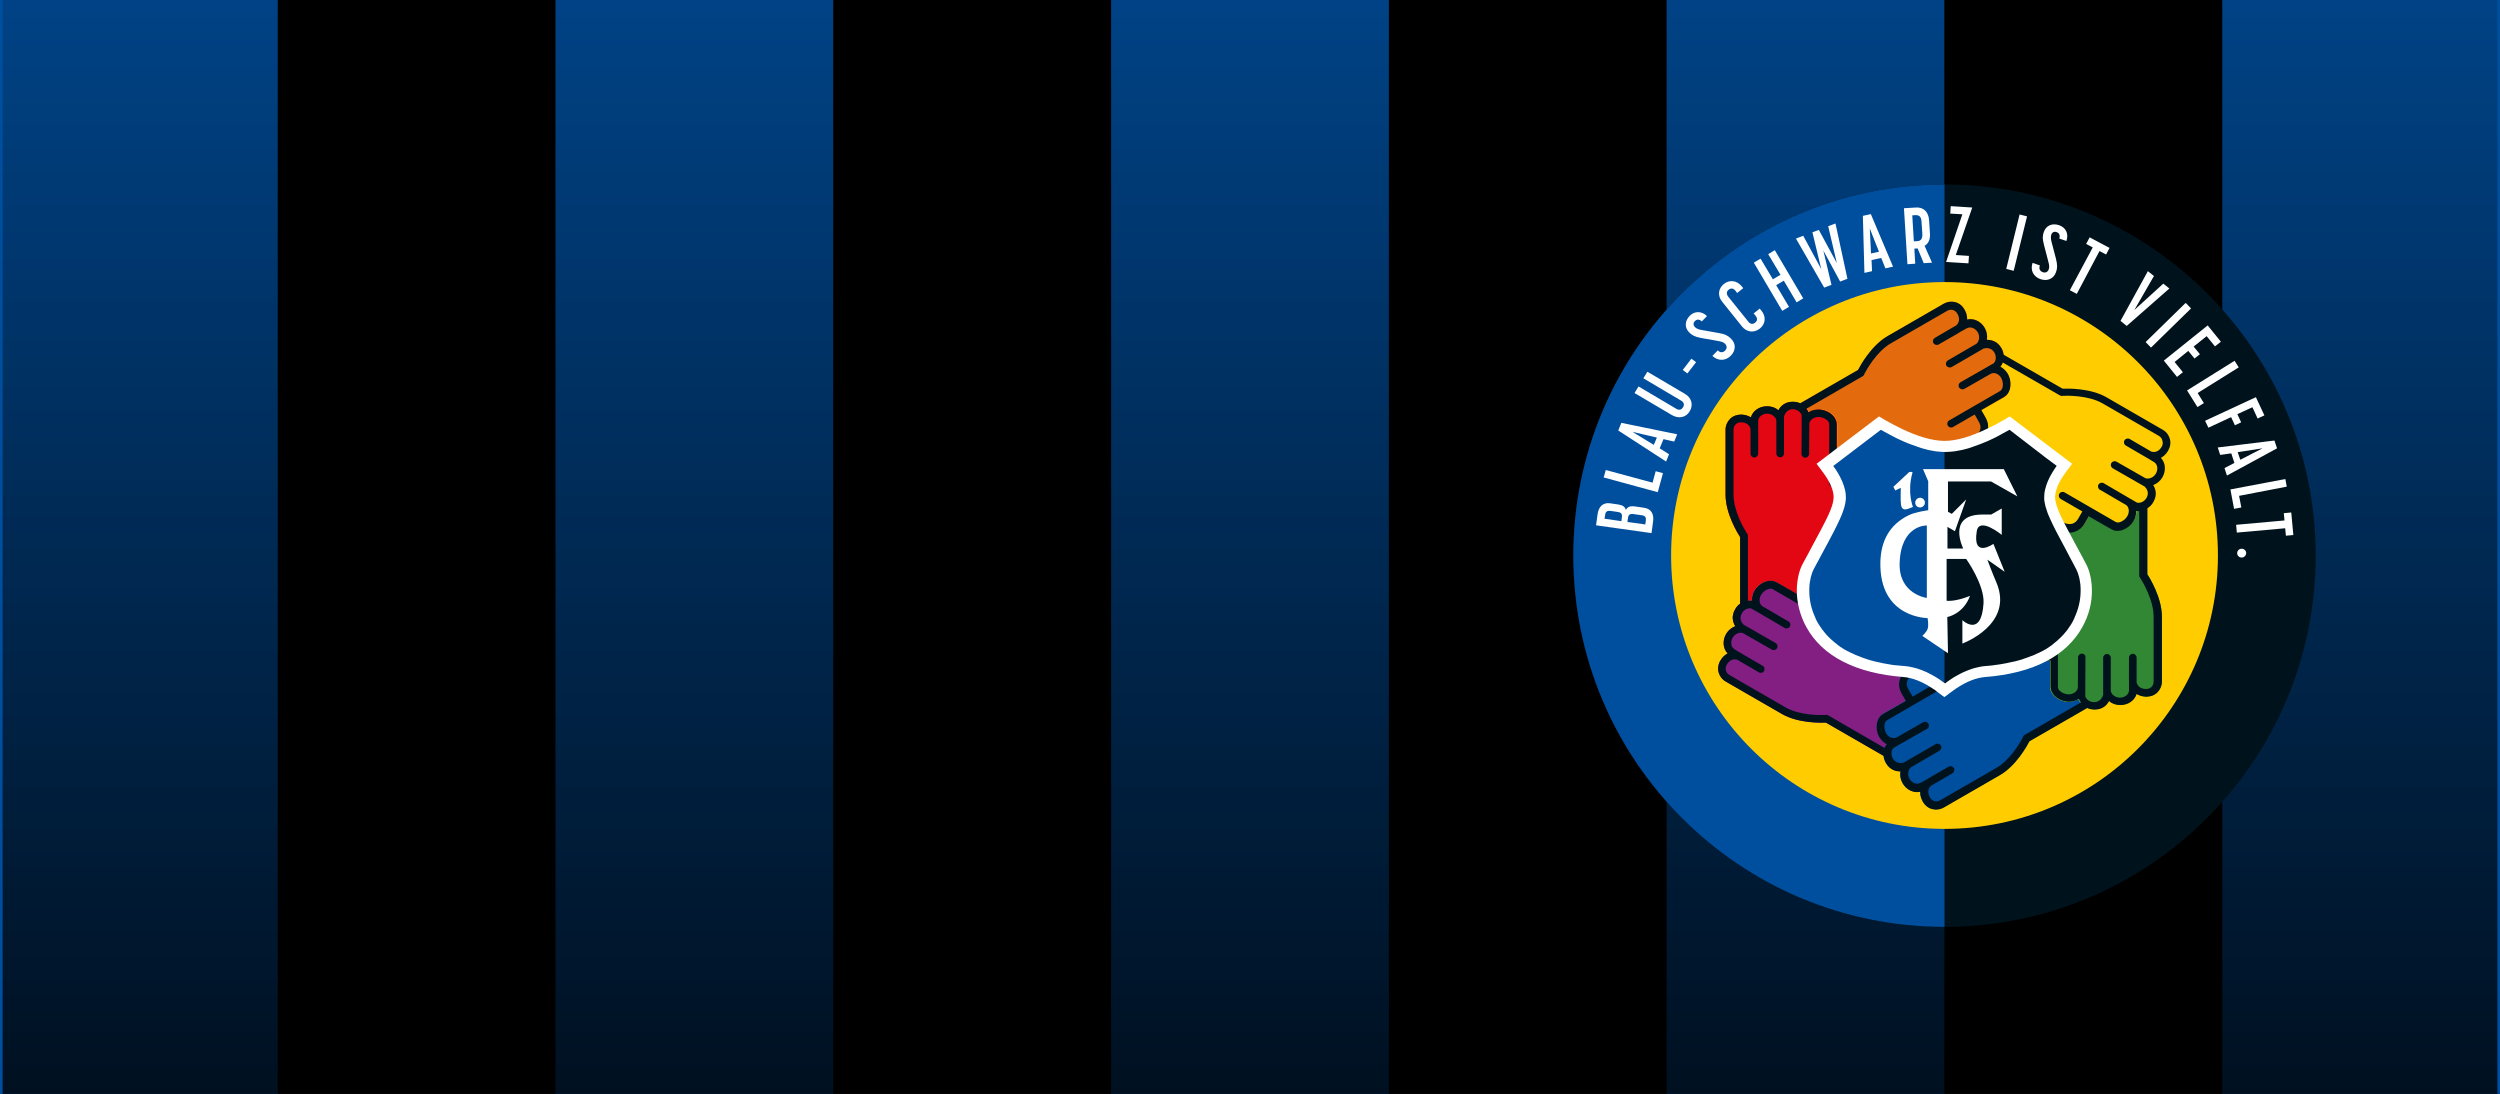
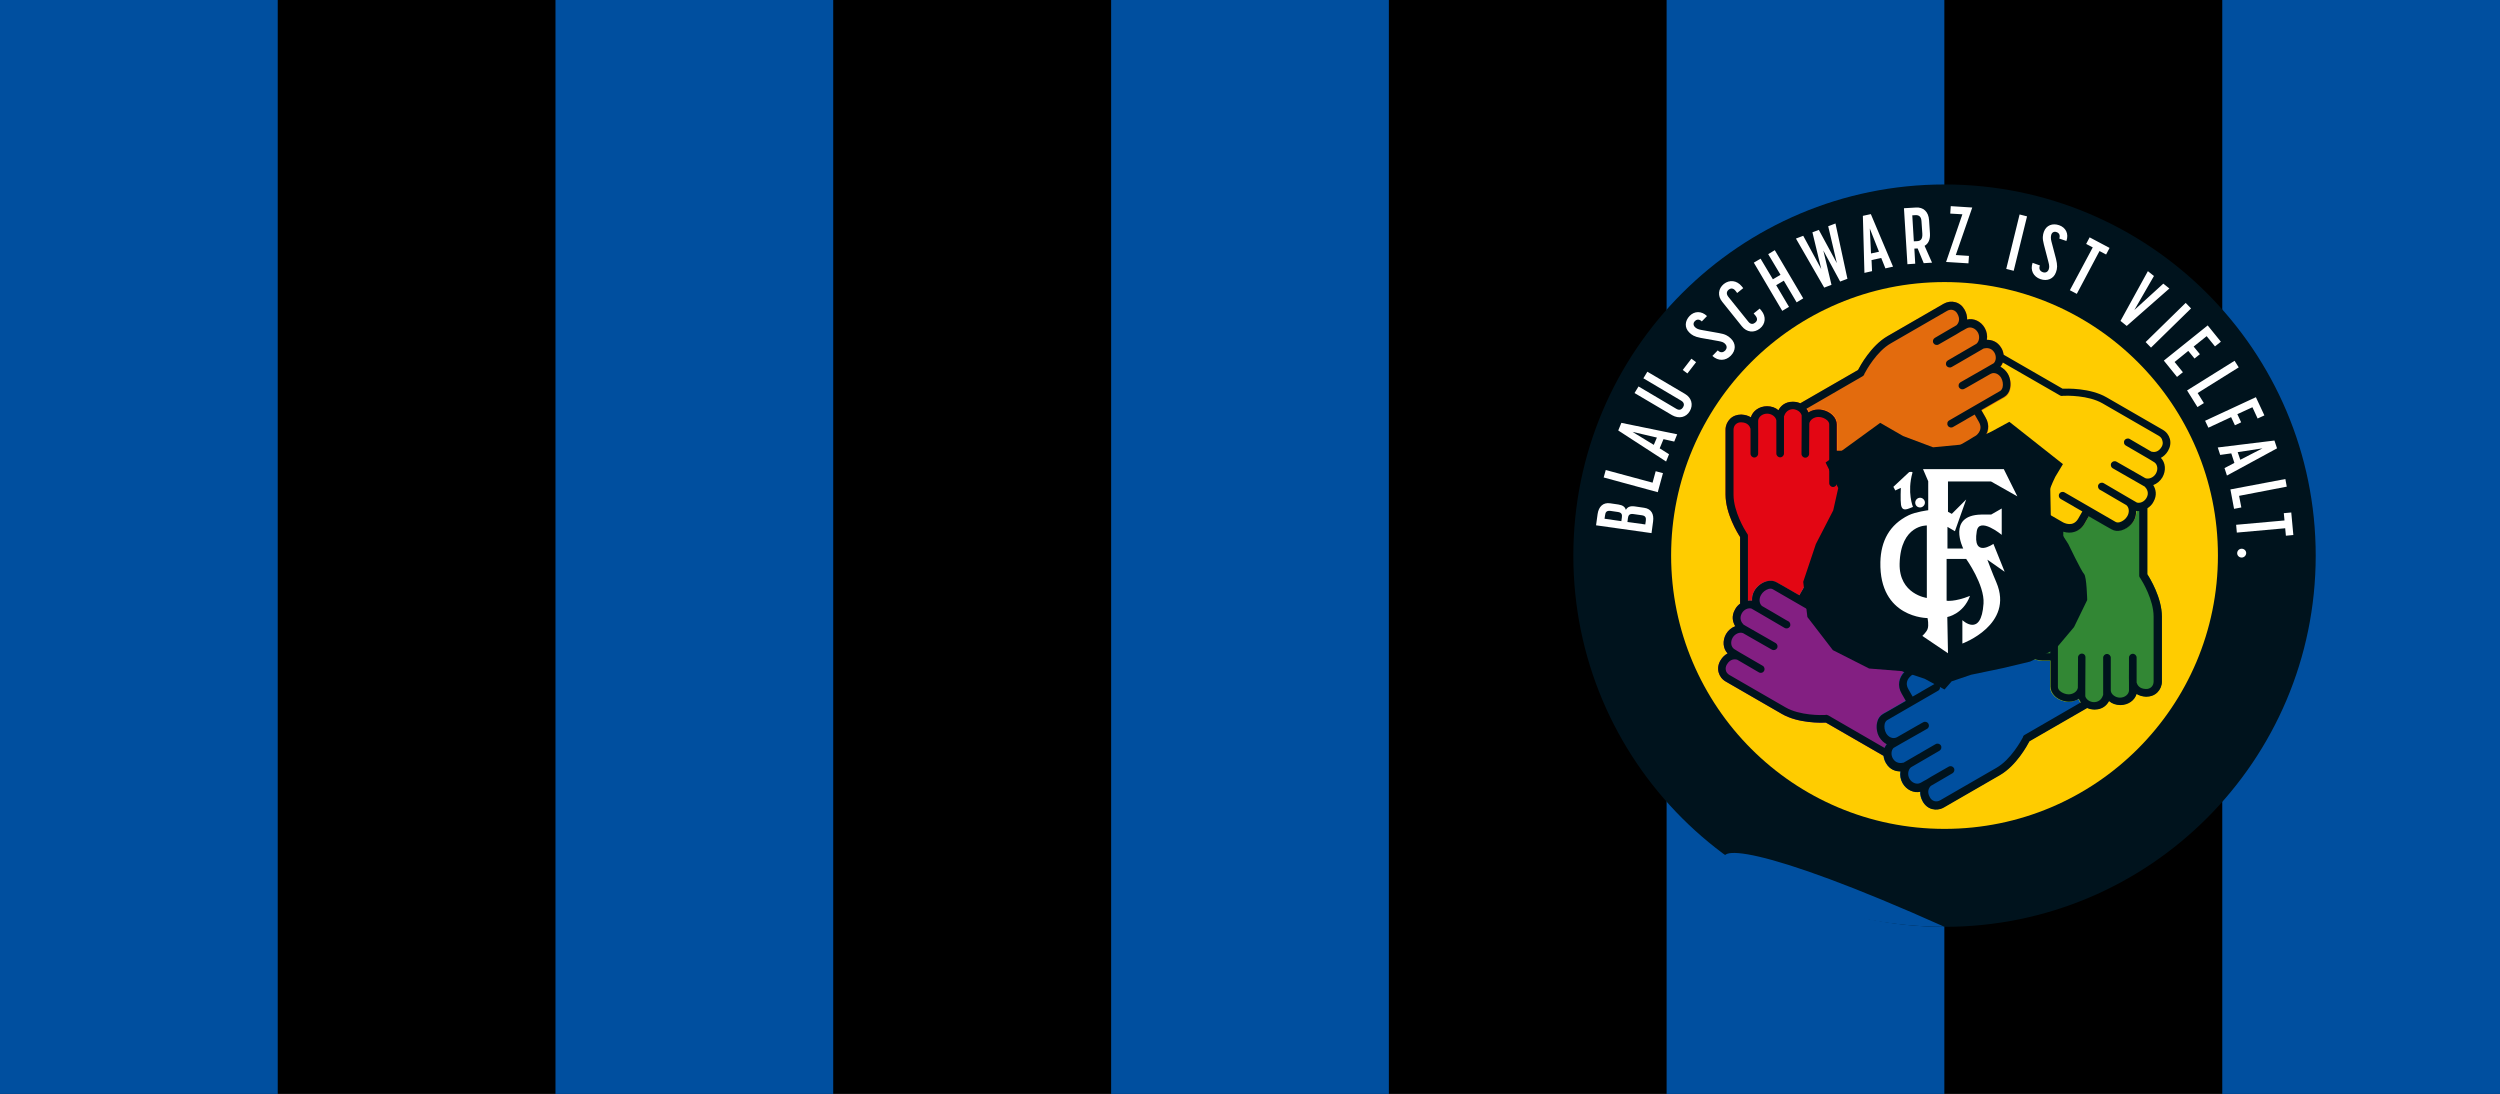
<svg xmlns="http://www.w3.org/2000/svg" xmlns:xlink="http://www.w3.org/1999/xlink" version="1.1" id="Ebene_1" x="0px" y="0px" width="1442px" height="631px" viewBox="0 0 1442 631" style="enable-background:new 0 0 1442 631;" xml:space="preserve">
  <style type="text/css">
	.st0{fill-rule:evenodd;clip-rule:evenodd;}
	.st1{fill-rule:evenodd;clip-rule:evenodd;fill:#004F9F;}
	.st2{opacity:0.794;}
	.st3{fill-rule:evenodd;clip-rule:evenodd;fill:url(#Fill-2719_00000156563794147342073090000008048674253860864684_);}
	.st4{fill:#00131D;}
	.st5{clip-path:url(#SVGID_00000138536972424340992110000000526531863930424483_);fill:#004F9F;}
	.st6{fill:#FFCC00;}
	.st7{fill:#E36B0D;}
	.st8{fill:#E30613;}
	.st9{fill:#831F82;}
	.st10{fill:#004F9F;}
	.st11{fill:#328734;}
	.st12{clip-path:url(#SVGID_00000140735607138838799570000005333166235278492077_);fill:#004F9F;}
	.st13{fill:#FFFFFF;}
</style>
  <g id="Page-1">
    <g id="_x30_7_x5F_Spieler_x5F_Detail" transform="translate(1, -119)">
      <g id="Group-4" transform="translate(-1, 119)">
        <polygon id="Fill-1" class="st0" points="0,631 1442,631 1442,0 0,0    " />
        <path id="Fill-2" class="st1" d="M0,0v164.3V631h145.2v-0.1c0,0,0.1,0.1,0.1,0.1h14.9V0H0z M320.4,631h160.2V0H320.4V631z      M640.9,631h160.2V0H640.9V631z M961.3,631h160.2V0H961.3V631z M1281.8,0v631h14.9c0,0,0.1-0.1,0.1-0.1v0.1H1442V164.3V0H1281.8z     " />
      </g>
    </g>
  </g>
  <g id="Page-1_00000084527617846736549290000007263337197513666994_" class="st2">
    <g id="_x30_7_x5F_Spieler_x5F_Detail_00000106846627684854794670000003418022508498205105_" transform="translate(0, -119)">
      <linearGradient id="Fill-2719_00000163038396478954058050000004015740434826539176_" gradientUnits="userSpaceOnUse" x1="667.038" y1="462.554" x2="667.038" y2="461.458" gradientTransform="matrix(1439 0 0 -632 -959146 292392)">
        <stop offset="0" style="stop-color:#000000;stop-opacity:0" />
        <stop offset="0" style="stop-color:#000000;stop-opacity:0.126" />
        <stop offset="1" style="stop-color:#000000" />
      </linearGradient>
-       <polygon id="Fill-2719" style="fill-rule:evenodd;clip-rule:evenodd;fill:url(#Fill-2719_00000163038396478954058050000004015740434826539176_);" points="    1.5,750.5 1440.5,750.5 1440.5,118.5 1.5,118.5   " />
    </g>
  </g>
  <g>
    <path class="st4" d="M1121.6,534.6c118.2,0,214.1-95.9,214.1-214.1c0-118.2-95.9-214.1-214.1-214.1   c-118.2,0-214.1,95.9-214.1,214.1C907.5,438.7,1003.3,534.6,1121.6,534.6L1121.6,534.6z" />
    <g>
      <defs>
-         <path id="SVGID_1_" d="M1121.6,534.6c118.2,0,214.1-95.9,214.1-214.1c0-118.2-95.9-214.1-214.1-214.1     c-118.2,0-214.1,95.9-214.1,214.1C907.5,438.7,1003.3,534.6,1121.6,534.6L1121.6,534.6z" />
+         <path id="SVGID_1_" d="M1121.6,534.6c118.2,0,214.1-95.9,214.1-214.1c-118.2,0-214.1,95.9-214.1,214.1C907.5,438.7,1003.3,534.6,1121.6,534.6L1121.6,534.6z" />
      </defs>
      <clipPath id="SVGID_00000019668480939854534600000005384284668333075342_">
        <use xlink:href="#SVGID_1_" style="overflow:visible;" />
      </clipPath>
      <polygon style="clip-path:url(#SVGID_00000019668480939854534600000005384284668333075342_);fill:#004F9F;" points="850.9,51.1     850.9,599.2 1121.6,599.2 1121.6,51.1 850.9,51.1   " />
    </g>
    <path class="st6" d="M1121.6,478.1c87.1,0,157.7-70.6,157.7-157.7c0-87.1-70.6-157.7-157.7-157.7c-87.1,0-157.7,70.6-157.7,157.7   C963.9,407.5,1034.5,478.1,1121.6,478.1L1121.6,478.1z" />
    <path class="st7" d="M1158.2,215.8C1158.2,215.8,1158.2,215.8,1158.2,215.8c-1.1-1.9-2.6-3.3-4.3-4.1c2.4-2.9,2.7-7.3,0.6-10.9   c-2.3-4-5.8-4.8-8.4-4.8c0.4-2.2,0-4.7-1.2-6.8c0,0,0,0,0,0c-2.2-3.9-6.4-5.8-10.2-4.9c0.1-1.7-0.3-3.6-1.4-5.6   c-1.2-2.2-3.1-3.8-5.4-4.4c-2.2-0.6-4.6-0.3-6.7,0.9l-32.4,18.7c-9.5,5.5-15.8,17.2-17,19.5l-33.3,19.2c2.3,1,4.1,2.8,4.9,5.1   c1.6-1,3.6-1.7,5.7-1.7c0,0,0,0,0,0c3,0,6.1,1.3,8.2,3.3c1.6,1.6,2.4,3.4,2.4,5.4l0,4.5v10.6h4.9c7.3,0,10.6,5.9,10.6,11.3v0h0   c0,0,0,0.4,0,1.1l22.7-13.1c3.3,1.5,11,4.7,18,5.9c0,0,3,0.6,4.9,0.7c1.4,0,3,0,5.6-1.4c6.8-3.9,14.5-8.4,14.5-8.4v0h0   c4.7-2.7,8.2-8.5,4.5-14.9l-2.4-4.2l9.2-5.3l3.9-2.2c1.7-1,2.9-2.6,3.4-4.7C1160.1,221.8,1159.7,218.4,1158.2,215.8L1158.2,215.8z" />
    <path class="st8" d="M1075.1,287.9c0-7.8,0-16.7,0-16.7h0l0,0c0-5.5-3.3-11.3-10.6-11.3h-4.9v-10.6v-4.5c0-1.9-0.8-3.8-2.4-5.4   c-2.1-2-5.2-3.3-8.2-3.3c0,0,0,0,0,0c-2.1,0-4.1,0.6-5.7,1.7c-1.3-3.5-4.9-6-9.2-6c-4.6,0-7.1,2.6-8.3,4.9c-1.7-1.5-4-2.3-6.5-2.3   c0,0,0,0-0.1,0c-4.5,0-8.2,2.7-9.3,6.4c-1.4-0.9-3.3-1.5-5.5-1.6c-2.5,0-4.8,0.8-6.5,2.5c-1.6,1.6-2.6,3.8-2.6,6.2l0,37.5   c0,10.9,7,22.3,8.4,24.4v38.5c2-1.5,4.5-2.1,6.8-1.7c-0.1-1.9,0.4-4,1.4-5.8c0,0,0,0,0,0c1.5-2.6,4.2-4.7,7-5.4   c2.1-0.6,4.1-0.4,5.8,0.6l3.9,2.2l9.2,5.3l2.4-4.2c3.6-6.3,10.4-6.2,15.1-3.5v0l0,0c0,0,0.3,0.2,0.9,0.5v-26.2   c2.9-2.1,9.6-7.2,14.1-12.6c0,0,2.1-2.3,3.1-3.9C1074.2,292.3,1075,290.9,1075.1,287.9L1075.1,287.9z" />
    <path class="st9" d="M1102.3,384.5l-22.7-13.1c-0.4-3.6-1.4-11.9-3.9-18.5c0,0-1-3-1.9-4.6c-0.7-1.3-1.5-2.6-4-4.2   c-6.8-3.9-14.5-8.4-14.5-8.4l0,0l0,0c-4.7-2.7-11.5-2.8-15.1,3.5l-2.4,4.2l-9.2-5.3l-3.9-2.2c-1.7-1-3.7-1.2-5.8-0.6   c-2.8,0.8-5.5,2.8-7,5.4c0,0,0,0,0,0c-1.1,1.8-1.5,3.9-1.4,5.8c-3.7-0.7-7.7,1.3-9.7,5c-2.3,4-1.3,7.4,0.1,9.7   c-2.1,0.8-4,2.3-5.3,4.5c0,0,0,0,0,0c-2.2,3.9-1.8,8.4,0.9,11.2c-1.5,0.8-3,2.1-4.1,4c-1.3,2.1-1.7,4.6-1.1,6.9   c0.6,2.2,2,4.1,4.1,5.3l32.4,18.7c9.5,5.5,22.9,5.1,25.4,5l33.3,19.2c-0.3-2.5,0.4-4.9,2-6.8c-1.7-0.9-3.2-2.3-4.3-4.1c0,0,0,0,0,0   c-1.5-2.6-2-5.9-1.2-8.7c0.6-2.1,1.8-3.8,3.4-4.7l3.9-2.2l9.2-5.3l-2.4-4.2c-3.6-6.3-0.2-12.1,4.5-14.9l0,0l0,0   C1101.4,385,1101.8,384.8,1102.3,384.5L1102.3,384.5z" />
    <path class="st10" d="M1167.1,368.7l-22.7,13.1c-3.3-1.5-11-4.7-18-5.9c0,0-3-0.6-4.9-0.7c-1.4,0-3,0-5.6,1.4   c-6.8,3.9-14.5,8.4-14.5,8.4l0,0l0,0c-4.7,2.7-8.2,8.5-4.5,14.9l2.4,4.2l-9.2,5.3l-3.9,2.2c-1.7,1-2.9,2.6-3.4,4.7   c-0.7,2.8-0.3,6.1,1.2,8.7c0,0,0,0,0,0c1.1,1.8,2.6,3.2,4.3,4.1c-2.4,2.9-2.7,7.3-0.6,10.9c2.3,4,5.8,4.8,8.4,4.8   c-0.4,2.2,0,4.7,1.2,6.8c0,0,0,0,0,0c2.2,3.9,6.4,5.8,10.2,4.9c-0.1,1.7,0.3,3.6,1.4,5.6c1.2,2.2,3.1,3.8,5.4,4.4   c2.2,0.6,4.6,0.3,6.7-0.9l32.4-18.7c9.5-5.5,15.8-17.2,17-19.5l33.3-19.2c-2.3-1-4.1-2.8-4.9-5.1c-1.6,1-3.6,1.7-5.7,1.7   c0,0,0,0,0,0c-3,0-6.1-1.3-8.2-3.3c-1.6-1.6-2.4-3.4-2.4-5.4v-4.5l0-10.6h-4.9c-7.3,0-10.6-5.9-10.6-11.3v0h0   C1167.1,369.8,1167.1,369.4,1167.1,368.7L1167.1,368.7z" />
-     <path class="st6" d="M1251.6,253.2c-0.6-2.2-2-4.1-4.1-5.3l-32.4-18.7c-9.5-5.5-22.9-5.1-25.4-5l-34-19.6c0.4,2.6-0.3,5.2-1.9,7.2   c1.7,0.9,3.2,2.3,4.3,4.1c0,0,0,0,0,0c1.5,2.6,2,5.9,1.2,8.7c-0.6,2.1-1.8,3.8-3.4,4.7l-3.9,2.2l-9.2,5.3l2.4,4.2   c3.6,6.3,0.2,12.1-4.5,14.9l0,0v0c0,0-0.2,0.1-0.6,0.4l23,13.3c0.4,3.6,1.4,11.9,3.9,18.5c0,0,1,3,1.9,4.6c0.7,1.3,1.5,2.6,4,4.2   c6.8,3.9,14.5,8.4,14.5,8.4l0,0h0c4.7,2.7,11.5,2.8,15.1-3.5l2.4-4.2l9.2,5.3l3.9,2.2c1.7,1,3.7,1.2,5.8,0.6c2.8-0.8,5.5-2.8,7-5.4   c0,0,0,0,0,0c1.1-1.8,1.5-3.9,1.4-5.8c3.7,0.7,7.7-1.3,9.7-5c2.3-4,1.3-7.4-0.1-9.7c2.1-0.8,4-2.3,5.3-4.5c0,0,0,0,0,0   c2.2-3.9,1.8-8.4-0.9-11.2c1.5-0.8,3-2.1,4.1-4C1251.8,257.9,1252.2,255.5,1251.6,253.2L1251.6,253.2z" />
    <path class="st11" d="M1167.1,353c0,7.8,0,16.7,0,16.7h0v0c0,5.5,3.3,11.3,10.6,11.3h4.9l0,10.6v4.5c0,1.9,0.8,3.8,2.4,5.4   c2.1,2,5.2,3.3,8.2,3.3c0,0,0,0,0,0c2.1,0,4.1-0.6,5.7-1.7c1.3,3.5,4.9,6,9.2,6c4.6,0,7.1-2.6,8.3-4.9c1.7,1.5,4,2.3,6.5,2.3   c0,0,0,0,0.1,0c4.5,0,8.2-2.7,9.3-6.4c1.4,0.9,3.3,1.5,5.5,1.6c2.5,0,4.8-0.8,6.5-2.5c1.6-1.6,2.6-3.8,2.6-6.2l0-37.5   c0-10.9-7-22.3-8.4-24.4v-38.1c-1.9,1.2-4.1,1.7-6.2,1.3c0.1,1.9-0.4,4-1.4,5.8c0,0,0,0,0,0c-1.5,2.6-4.2,4.7-7,5.4   c-2.1,0.6-4.1,0.4-5.8-0.6l-3.9-2.2l-9.2-5.3l-2.4,4.2c-3.6,6.3-10.4,6.2-15.1,3.5h0l0,0c0,0-0.6-0.3-1.6-0.9v26.5   c-2.9,2.1-9.6,7.2-14.1,12.6c0,0-2.1,2.3-3.1,3.9C1168,348.7,1167.2,350,1167.1,353L1167.1,353z" />
    <path class="st4" d="M1251.6,253.2c-0.6-2.2-2-4.1-4.1-5.3l-32.4-18.7c-9.5-5.5-22.9-5.1-25.4-5l-34-19.6c-0.2-1.3-0.6-2.6-1.3-3.8   c-2.3-4-5.8-4.8-8.4-4.8c0.4-2.2,0-4.7-1.2-6.8c0,0,0,0,0,0c-2.2-3.9-6.4-5.8-10.2-4.9c0.1-1.7-0.3-3.6-1.4-5.6   c-1.2-2.2-3.1-3.8-5.4-4.4c-2.2-0.6-4.6-0.3-6.7,0.9l-32.4,18.7c-9.5,5.5-15.8,17.2-17,19.5l-33.3,19.2c-1.3-0.6-2.8-0.9-4.3-0.9   c-4.6,0-7.1,2.6-8.3,4.9c-1.7-1.5-4-2.3-6.5-2.3c0,0,0,0-0.1,0c-4.5,0-8.2,2.7-9.3,6.4c-1.4-0.9-3.3-1.5-5.5-1.6   c-2.5,0-4.8,0.8-6.5,2.5c-1.6,1.6-2.6,3.8-2.6,6.2l0,37.5c0,10.9,7,22.3,8.4,24.4l0,38.5c-1.1,0.8-2.2,1.9-2.9,3.3   c-2.3,4-1.3,7.4,0.1,9.7c-2.1,0.8-4,2.3-5.3,4.5c0,0,0,0,0,0c-2.2,3.9-1.8,8.4,0.9,11.2c-1.5,0.8-3,2.1-4.1,4   c-1.3,2.1-1.7,4.6-1.1,6.9c0.6,2.2,2,4.1,4.1,5.3l32.4,18.7c9.5,5.5,22.9,5.1,25.4,5l33.3,19.2c0.2,1.4,0.6,2.8,1.4,4.2   c2.3,4,5.8,4.8,8.4,4.8c-0.4,2.2,0,4.7,1.2,6.8c0,0,0,0,0,0c2.2,3.9,6.4,5.8,10.2,4.9c-0.1,1.7,0.3,3.6,1.4,5.6   c1.2,2.2,3.1,3.8,5.4,4.4c2.2,0.6,4.6,0.3,6.7-0.9l32.4-18.7c9.5-5.5,15.8-17.2,17-19.5l33.3-19.2c1.3,0.6,2.8,0.9,4.3,0.9   c4.6,0,7.1-2.6,8.3-4.9c1.7,1.5,4,2.3,6.5,2.3c0,0,0,0,0.1,0c4.5,0,8.2-2.7,9.3-6.4c1.4,0.9,3.3,1.5,5.5,1.6c2.5,0,4.8-0.8,6.5-2.5   c1.6-1.6,2.6-3.8,2.6-6.2l0-37.5c0-10.9-7-22.3-8.4-24.4v-38.1c1.4-0.9,2.7-2.1,3.5-3.7c2.3-4,1.3-7.4-0.1-9.7   c2.1-0.8,4-2.3,5.3-4.5c0,0,0,0,0,0c2.2-3.9,1.8-8.4-0.9-11.2c1.5-0.8,3-2.1,4.1-4C1251.8,257.9,1252.2,255.5,1251.6,253.2   L1251.6,253.2z M1200.8,377c-1.2,0-2.2,1-2.2,2.2l0,1.5c0,7.8-0.1,12.7-0.1,15.8v0.2c-0.3,2.1-2.7,3.8-5.3,3.8c0,0,0,0,0,0   c-1.8,0-3.8-0.8-5.1-2c-0.5-0.5-1.1-1.3-1.1-2.2l0-33.9c0-1.2-1-2.2-2.2-2.2h0c-1.2,0-2.2,1-2.2,2.2l0,8.6c0,0,0,0.1,0,0.1l0,5.7   h-4.9c-5.9,0-6.2-5.8-6.2-6.9c0,0,0-9,0-16.8c0-4.9,10.9-14.4,17.8-19.2c0.1,0,0.1-0.1,0.1-0.1c0.1-0.1,0.2-0.2,0.3-0.3   c0.1-0.1,0.2-0.2,0.2-0.3c0.1-0.1,0.1-0.3,0.1-0.4c0-0.1,0.1-0.3,0.1-0.4c0-0.1,0-0.1,0-0.2v-25.5c4.3,1.3,9.3,0.4,12.3-4.7   l2.4-4.2l9.2,5.3l3.9,2.2c1.7,1,3.7,1.2,5.8,0.6c2.8-0.8,5.5-2.8,7-5.4c0,0,0,0,0,0c1.1-1.8,1.5-3.9,1.4-5.8   c0.6,0.1,1.2,0.1,1.8,0.1V332c0,0.6,0.3,1.2,0.7,1.6c1.2,1.8,7.6,12.5,7.6,22l0,37.5c0,1.2-0.4,2.3-1.2,3.1c-0.8,0.8-2,1.3-3.3,1.2   c-3.7-0.1-4.9-2.3-5.3-3.7c0-1,0-4.2,0-7.7l0-6.7c0-1.2-1-2.2-2.2-2.2c0,0,0,0,0,0c-1.2,0-2.2,1-2.2,2.2c-0.1,12.1,0,14.3,0,14.9   l0,1.7c0,1.2,0,2.3,0,2.5c-0.2,2.2-2.5,4-5.2,4c0,0,0,0,0,0c-2.6,0-5-1.8-5.3-3.9c0-2.8,0-8.3,0-19.1c0,0,0,0,0,0   c0-1.2-1-2.2-2.2-2.2c0,0,0,0,0,0c-1.2,0-2.2,1-2.2,2.2c0,0.1,0,0.2,0,0.3c0,0.6,0,2.4,0,4.6c0,11.4,0,13.7,0,14.3   c0,1.1,0,1.8,0,2.2c-0.5,1.6-1.8,4.1-5.2,4.2c0,0,0,0,0,0c-2.4,0-4.6-1.5-5.1-3.4c0-0.5,0-1.8,0-5.2l0.1-17v0   C1203,378,1202.1,377,1200.8,377C1200.8,377,1200.8,377,1200.8,377L1200.8,377z M1186.1,304.5c0.6,0.3,1,0.6,1.2,0.7   C1187.1,305.1,1186.7,304.8,1186.1,304.5L1186.1,304.5z M1140.8,255.9C1140.8,255.9,1140.7,256,1140.8,255.9   C1140.8,256,1140.8,255.9,1140.8,255.9L1140.8,255.9L1140.8,255.9z M1140.8,255.9L1140.8,255.9L1140.8,255.9L1140.8,255.9   L1140.8,255.9z M1163.1,269.6c0.4,3.6,1.4,11.9,3.9,18.5c0,0,1,3,1.9,4.6c0.7,1.3,1.5,2.6,4,4.2c4.9,2.8,10.4,6,12.9,7.5v26.5   c-2.9,2.1-9.6,7.2-14.1,12.6c0,0-2.1,2.3-3.1,3.9c-0.7,1.2-1.5,2.6-1.6,5.6c0,6.2,0,13.1,0,15.7l-22.7,13.1c-3.3-1.5-11-4.7-18-5.9   c0,0-3-0.6-4.9-0.7c-1.4,0-3,0-5.7,1.4c-5.4,3.1-11.3,6.6-13.6,7.9l-22.7-13.1c-0.4-3.6-1.4-11.9-3.9-18.5c0,0-1-3-1.9-4.6   c-0.7-1.3-1.5-2.6-4-4.2c-5.4-3.1-11.3-6.5-13.6-7.8v-26.2c2.9-2.1,9.6-7.2,14.1-12.6c0,0,2.1-2.3,3.1-3.9c0.7-1.2,1.5-2.6,1.6-5.6   c0-6.2,0-13.1,0-15.7l22.7-13.1c3.3,1.5,11,4.7,18,5.9c0,0,3,0.6,4.9,0.7c1.4,0,3,0,5.6-1.4c5.6-3.3,11.9-6.9,13.9-8L1163.1,269.6   L1163.1,269.6z M1074.9,269.3C1074.9,269.3,1074.9,269.3,1074.9,269.3C1074.9,269.3,1074.9,269.3,1074.9,269.3L1074.9,269.3z    M1101.4,385L1101.4,385L1101.4,385L1101.4,385L1101.4,385L1101.4,385z M1167.1,369.8L1167.1,369.8L1167.1,369.8L1167.1,369.8   L1167.1,369.8z M1087.9,422.9C1087.9,422.9,1087.9,422.9,1087.9,422.9c-0.9-1.6-1.2-3.7-0.8-5.4c0.2-0.7,0.6-1.6,1.4-2.1l29.4-17   c1.1-0.6,1.4-2,0.8-3v0c-0.6-1.1-2-1.4-3-0.8l-7.5,4.3c0,0-0.1,0-0.1,0.1l-4.9,2.8l-2.4-4.2c-3-5.1,1.9-8.3,2.9-8.8   c0,0,7.8-4.5,14.5-8.4c4.2-2.4,17.9,2.3,25.6,5.8c0.1,0,0.1,0,0.2,0c0.1,0.1,0.3,0.1,0.4,0.1c0.1,0,0.3,0,0.4,0s0.3,0,0.4-0.1   c0.1,0,0.3-0.1,0.4-0.1c0.1,0,0.1,0,0.2-0.1l22-12.7c1.2,4.1,4.4,7.6,10.1,7.6h4.9l0,10.6v4.5c0,1.9,0.8,3.8,2.4,5.4   c2,2,5.2,3.3,8.2,3.3c0,0,0,0,0,0c2.1,0,4.1-0.6,5.7-1.7c0.3,0.8,0.7,1.5,1.2,2.1l-32.5,18.8c-0.6,0.3-0.9,0.8-1,1.4   c-1,1.9-7,12.9-15.3,17.6l-32.4,18.7c-1,0.6-2.2,0.8-3.3,0.5c-1.1-0.3-2.1-1.1-2.7-2.3c-1.8-3.2-0.5-5.4,0.6-6.5   c0.9-0.5,3.6-2.1,6.7-3.9l5.8-3.4c1-0.6,1.4-1.9,0.8-3c0,0,0,0,0,0c-0.6-1-1.9-1.4-3-0.8c-10.5,6-12.4,7.1-12.9,7.5l-1.5,0.8   c-1.1,0.6-2,1.2-2.2,1.2c-2,0.9-4.7-0.2-6-2.5c0,0,0,0,0,0c-1.3-2.2-0.9-5.2,0.8-6.6c2.5-1.4,7.2-4.2,16.5-9.6c0,0,0,0,0,0   c1-0.6,1.4-1.9,0.8-3c0,0,0,0,0,0c-0.6-1-2-1.4-3-0.8c-0.1,0-0.2,0.1-0.2,0.1c-0.6,0.3-2.1,1.2-4,2.3c-9.8,5.7-11.9,6.9-12.4,7.2   c-0.9,0.5-1.6,0.9-1.9,1.1c-1.7,0.4-4.5,0.5-6.2-2.4c0,0,0,0,0,0c-1.2-2.1-1-4.7,0.4-6.1c0.4-0.2,1.6-0.9,4.5-2.6l14.8-8.4l0,0   c1.1-0.6,1.4-1.9,0.8-3c0,0,0,0,0,0c-0.6-1-1.9-1.4-3-0.8l-1.3,0.7c-6.8,3.9-11.1,6.3-13.8,7.9l-0.2,0.1   C1091.8,426.4,1089.2,425.2,1087.9,422.9L1087.9,422.9z M1005.4,365.2c2.5,1.4,7.2,4.2,16.6,9.5c0,0,0,0,0,0c1.1,0.6,2.4,0.2,3-0.8   c0,0,0,0,0,0c0.6-1.1,0.2-2.4-0.8-3c-0.1,0-0.2-0.1-0.2-0.1c-0.6-0.3-2.1-1.2-4-2.3c-9.9-5.7-11.9-6.8-12.4-7.1   c-0.9-0.5-1.6-0.9-1.9-1.1c-1.2-1.2-2.7-3.6-1-6.6c0,0,0,0,0,0c1.2-2.1,3.5-3.2,5.5-2.7c0.4,0.2,1.6,0.9,4.5,2.6l14.7,8.6l0,0   c1.1,0.6,2.4,0.2,3-0.8c0,0,0,0,0,0c0.6-1,0.2-2.4-0.8-3l-1.3-0.7c-6.7-4-11-6.4-13.7-8l-0.2-0.1c-1.7-1.3-2-4.2-0.6-6.5   c0,0,0,0,0,0c0.9-1.6,2.6-2.9,4.3-3.4c0.7-0.2,1.7-0.3,2.5,0.2l29.4,17c1.1,0.6,2.4,0.2,3-0.8l0,0c0.6-1.1,0.2-2.4-0.8-3l-7.5-4.3   c0,0-0.1,0-0.1-0.1l-4.9-2.8l2.4-4.2c3-5.1,8.1-2.5,9.1-1.9c0,0,7.8,4.5,14.5,8.4c4.2,2.4,7,16.6,7.7,25c0,0.1,0,0.1,0.1,0.2   c0,0.1,0.1,0.3,0.1,0.4c0,0.1,0.1,0.3,0.2,0.4s0.2,0.2,0.3,0.3c0.1,0.1,0.2,0.2,0.3,0.3c0.1,0,0.1,0.1,0.1,0.1l22,12.7l0,0   c-3,3.1-4.4,7.7-1.6,12.5l2.4,4.2l-9.2,5.3l-3.9,2.2c-1.7,1-2.9,2.6-3.4,4.7c-0.7,2.8-0.3,6.1,1.2,8.7c0,0,0,0,0,0   c1.1,1.8,2.6,3.2,4.3,4.1c-0.5,0.6-0.9,1.3-1.3,2.1l-32.5-18.8c-0.6-0.3-1.2-0.4-1.7-0.2c-2.2,0.1-14.6,0.4-22.9-4.4l-32.4-18.7   c-1-0.6-1.8-1.5-2-2.6c-0.3-1.1-0.1-2.4,0.6-3.5c1.9-3.2,4.5-3.1,5.9-2.7c0.9,0.5,3.6,2.1,6.7,3.9l5.8,3.4c1,0.6,2.4,0.3,3-0.8   c0,0,0,0,0,0c0.6-1,0.3-2.4-0.8-3c-10.4-6.1-12.4-7.2-12.9-7.5l-1.5-0.9c-1-0.6-2-1.2-2.1-1.3c-1.8-1.3-2.2-4.1-0.8-6.5   c0,0,0,0,0,0C1000.7,365.6,1003.4,364.4,1005.4,365.2L1005.4,365.2z M1055.4,335.7L1055.4,335.7L1055.4,335.7L1055.4,335.7   L1055.4,335.7L1055.4,335.7z M1039.2,239.6c0,0.5,0,1.8,0,5.2l-0.1,17v0c0,1.2,1,2.2,2.2,2.2c0,0,0,0,0,0c1.2,0,2.2-1,2.2-2.2   l0-1.5c0-7.8,0.1-12.7,0.1-15.8l0-0.2c0.3-2.1,2.7-3.8,5.3-3.8c0,0,0,0,0,0c1.9,0,3.8,0.8,5.1,2c0.5,0.5,1.1,1.3,1.1,2.2l0,34   c0,1.2,1,2.2,2.2,2.2l0,0c1.2,0,2.2-1,2.2-2.2l0-8.6c0,0,0-0.1,0-0.1v-5.7h4.9c5.9,0,6.2,5.8,6.2,6.9c0,0,0,0,0,0c0,0.1,0,9,0,16.8   c0,4.9-10.9,14.4-17.8,19.2c-0.1,0-0.1,0.1-0.1,0.1c-0.1,0.1-0.2,0.2-0.3,0.3c-0.1,0.1-0.2,0.2-0.2,0.3s-0.1,0.3-0.1,0.4   c0,0.1-0.1,0.3-0.1,0.4c0,0.1,0,0.1,0,0.2v25.4c-4.2-1-8.8,0-11.7,4.9l-2.4,4.2l-9.2-5.3l-3.9-2.2c-1.7-1-3.7-1.2-5.8-0.6   c-2.8,0.8-5.5,2.8-7,5.4c0,0,0,0,0,0c-1.1,1.8-1.5,3.9-1.4,5.8c-0.8-0.1-1.6-0.1-2.4,0c0,0,0,0,0,0v-37.5c0-0.6-0.3-1.2-0.7-1.6   c-1.2-1.8-7.6-12.5-7.6-22l0-37.5c0-1.2,0.4-2.3,1.2-3.1c0.8-0.8,2-1.3,3.3-1.2c3.7,0.1,4.9,2.3,5.3,3.7c0,1,0,4.2,0,7.7l0,6.7   c0,1.2,1,2.2,2.2,2.2c0,0,0,0,0,0c1.2,0,2.2-1,2.2-2.2c0.1-12.1,0-14.3,0-14.9l0-1.7c0-1.2,0-2.3,0-2.5c0.2-2.2,2.5-4,5.2-4   c0,0,0,0,0,0c2.6,0,5,1.8,5.3,3.9c0,2.8,0,8.3,0,19.1c0,0,0,0,0,0c0,1.2,1,2.2,2.2,2.2c0,0,0,0,0,0c1.2,0,2.2-1,2.2-2.2   c0-0.1,0-0.2,0-0.3c0-0.6,0-2.4,0-4.6c0-11.4,0-13.7,0-14.3c0-1.1,0-1.8,0-2.2c0.5-1.6,1.8-4.1,5.2-4.2c0,0,0,0,0,0   C1036.6,236.2,1038.7,237.6,1039.2,239.6L1039.2,239.6z M1040.5,233.9c0,0-0.1-0.1-0.1-0.1C1040.4,233.9,1040.5,233.9,1040.5,233.9   L1040.5,233.9z M1154.3,218C1154.3,218,1154.3,218,1154.3,218c0.9,1.6,1.2,3.7,0.8,5.4c-0.2,0.7-0.6,1.6-1.4,2.1l-29.4,17   c-1.1,0.6-1.4,2-0.8,3l0,0c0.6,1.1,2,1.4,3,0.8l7.5-4.3c0,0,0.1,0,0.1-0.1l4.9-2.8l2.4,4.2c3,5.1-1.9,8.3-2.9,8.8   c0.3-0.2,0.8-0.5,1.4-1l-4.2,2.6c-2.9,1.7-7.5,4.3-11.7,6.8c-4.2,2.4-17.9-2.3-25.6-5.8c-0.1,0-0.1,0-0.2,0   c-0.1-0.1-0.3-0.1-0.4-0.1c-0.1,0-0.3,0-0.4,0c-0.1,0-0.3,0-0.4,0.1c-0.1,0-0.3,0.1-0.4,0.1c-0.1,0-0.1,0-0.2,0.1l-22,12.7   c-1.2-4.1-4.4-7.6-10.1-7.6h-4.9l0-10.6v-4.5c0-1.9-0.8-3.8-2.4-5.4c-2.1-2-5.2-3.3-8.2-3.3c0,0,0,0,0,0c-2.1,0-4.1,0.6-5.7,1.7   c-0.3-0.8-0.7-1.5-1.2-2.1l0,0l32.5-18.8c0.5-0.3,0.9-0.8,1-1.4c1-1.9,7-12.9,15.3-17.6l32.4-18.7c1-0.6,2.2-0.8,3.3-0.5   c1.1,0.3,2.1,1.1,2.7,2.3c1.8,3.2,0.5,5.4-0.6,6.5c-0.9,0.5-3.6,2.1-6.7,3.9l-5.8,3.4c-1,0.6-1.4,1.9-0.8,3c0,0,0,0,0,0   c0.6,1,1.9,1.4,3,0.8c10.5-6,12.4-7.1,12.9-7.5l1.5-0.8c1.1-0.6,2-1.2,2.2-1.2c2-0.9,4.7,0.2,6,2.5c0,0,0,0,0,0   c1.3,2.2,0.9,5.2-0.8,6.6c-2.5,1.4-7.2,4.2-16.5,9.6c0,0,0,0,0,0c-1,0.6-1.4,1.9-0.8,3c0,0,0,0,0,0c0.6,1,2,1.4,3,0.8   c0.1,0,0.2-0.1,0.2-0.1c0.6-0.3,2.1-1.2,4-2.3c9.8-5.7,11.9-6.9,12.4-7.2c0.9-0.5,1.6-0.9,1.9-1.1c1.7-0.4,4.5-0.5,6.2,2.4   c0,0,0,0,0,0c1.2,2.1,1,4.7-0.4,6.1c-0.4,0.2-1.6,0.9-4.5,2.6l-14.7,8.4l0,0c-1,0.6-1.4,1.9-0.8,3c0,0,0,0,0,0c0.6,1,1.9,1.4,3,0.8   l1.3-0.7c6.8-3.9,11.1-6.3,13.8-7.9l0.2-0.1C1150.4,214.5,1153,215.7,1154.3,218L1154.3,218z M1155.6,208.1   c-0.1,0.3-0.1,0.5-0.2,0.8C1155.5,208.6,1155.6,208.4,1155.6,208.1L1155.6,208.1z M1155.8,205.8c0,0,0-0.1,0-0.1   C1155.8,205.7,1155.8,205.8,1155.8,205.8L1155.8,205.8z M1155.8,206.9c0,0.1,0,0.3-0.1,0.4C1155.8,207.1,1155.8,207,1155.8,206.9   L1155.8,206.9z M1246.8,257.8c-1.9,3.2-4.5,3.1-5.9,2.7c-0.9-0.5-3.6-2.1-6.7-3.9l-5.8-3.4c-1-0.6-2.4-0.2-3,0.8c0,0,0,0,0,0   c-0.6,1-0.3,2.4,0.8,3c10.4,6.1,12.4,7.2,12.9,7.5l1.5,0.9c1,0.6,2,1.2,2.1,1.3c1.8,1.3,2.2,4.1,0.8,6.5c0,0,0,0,0,0   c-1.3,2.2-4,3.4-6.1,2.6c-2.5-1.4-7.2-4.2-16.6-9.5c0,0,0,0,0,0c-1.1-0.6-2.4-0.2-3,0.8c0,0,0,0,0,0c-0.6,1.1-0.2,2.4,0.8,3   c0.1,0,0.2,0.1,0.2,0.1c0.6,0.3,2.1,1.2,4,2.3c9.9,5.7,11.9,6.8,12.4,7.1c0.9,0.5,1.6,0.9,1.9,1.1c1.2,1.2,2.7,3.6,1,6.5   c0,0,0,0,0,0c-1.2,2.1-3.5,3.2-5.5,2.7c-0.4-0.2-1.6-0.9-4.5-2.6l-14.7-8.6l0,0c-1.1-0.6-2.4-0.2-3,0.8c0,0,0,0,0,0   c-0.6,1-0.2,2.4,0.8,3l1.3,0.7c6.7,4,11,6.4,13.7,8l0.2,0.1c1.7,1.3,2,4.2,0.6,6.5c0,0,0,0,0,0c-0.9,1.6-2.6,2.9-4.3,3.4   c-0.7,0.2-1.7,0.3-2.5-0.2l-29.4-17c-1.1-0.6-2.4-0.2-3,0.8v0c-0.6,1.1-0.2,2.4,0.8,3l7.5,4.3c0,0,0.1,0,0.1,0.1l4.9,2.8l-2.4,4.2   c-3,5.1-8.1,2.5-9.1,1.9c0,0,0,0,0,0c-0.1-0.1-7.8-4.5-14.5-8.4c-4.2-2.4-7-16.6-7.7-25.1c0-0.1,0-0.1-0.1-0.2   c0-0.2-0.1-0.3-0.1-0.4c-0.1-0.1-0.1-0.2-0.2-0.4c-0.1-0.1-0.2-0.2-0.3-0.3c-0.1-0.1-0.2-0.2-0.3-0.3c-0.1,0-0.1-0.1-0.1-0.1   l-22.4-12.9c2.8-3.1,4.1-7.6,1.3-12.3l-2.4-4.2l9.2-5.3l3.9-2.2c1.7-1,2.9-2.6,3.4-4.7c0.7-2.8,0.3-6.1-1.2-8.7c0,0,0,0,0,0   c-1.1-1.8-2.6-3.2-4.3-4.1c0.6-0.7,1.1-1.5,1.4-2.4l33,19c0.5,0.3,1.2,0.4,1.7,0.2c2.2-0.1,14.6-0.4,22.9,4.4l32.4,18.7   c1,0.6,1.8,1.5,2,2.6C1247.7,255.4,1247.5,256.7,1246.8,257.8L1246.8,257.8z" />
    <path class="st4" d="M1182.9,298c0,0-0.3-14.7-0.3-15.9c0-1.2,2.9-7.1,2.9-7.1l4.4-7.3l-30.9-24.4l-10.3,5.6l-15.9,7.4L1115,258   l-17.3-6.5l-13.2-7.6l-31.5,22.9l7.3,14.7l-2.9,12.9l-10,19.4l-7.3,21.8l2.4,20.3l14.7,19.1l20.9,10.6l18.8,1.5l13.2,4.4l11.5,6.2   l4.1-4.7l11.2-3.8l18.2-3.8l15.9-3.8l14.7-7.3l10.6-12.6l7.6-15.6c0,0-0.3-13.5-1.8-15c-1.5-1.5-9.1-17.3-9.1-17.3L1182.9,298   L1182.9,298z" />
    <g>
      <defs>
        <path id="SVGID_00000059271518086984773500000016894052013892031376_" d="M1182.9,298c0,0-0.3-14.7-0.3-15.9     c0-1.2,2.9-7.1,2.9-7.1l4.4-7.3l-30.9-24.4l-10.3,5.6l-15.9,7.4L1115,258l-17.3-6.5l-13.2-7.6l-31.5,22.9l7.3,14.7l-2.9,12.9     l-10,19.4l-7.3,21.8l2.4,20.3l14.7,19.1l20.9,10.6l18.8,1.5l13.2,4.4l11.5,6.2l4.1-4.7l11.2-3.8l18.2-3.8l15.9-3.8l14.7-7.3     l10.6-12.6l7.6-15.6c0,0-0.3-13.5-1.8-15c-1.5-1.5-9.1-17.3-9.1-17.3L1182.9,298L1182.9,298z" />
      </defs>
      <clipPath id="SVGID_00000035494903799677132060000002330055551903793818_">
        <use xlink:href="#SVGID_00000059271518086984773500000016894052013892031376_" style="overflow:visible;" />
      </clipPath>
-       <polygon style="clip-path:url(#SVGID_00000035494903799677132060000002330055551903793818_);fill:#004F9F;" points="1019.1,211.4     1019.1,426.9 1121.6,426.9 1121.6,211.4 1019.1,211.4   " />
    </g>
-     <path class="st13" d="M1206.6,340c-0.1-5.4-1.3-10.9-3.3-14.6c-2.2-4.1-4.1-7.8-5.9-11c-7.8-14.5-11.7-21.8-12-27   c-0.2-4,1.9-9.3,6-14.8l3.8-5.1l-36-27.3l-3.7,2.2c-2.9,1.7-5.8,3.2-8.7,4.6c-9.9,4.8-18.3,7.3-25,7.3l-0.3,0l-0.3,0   c-6.7-0.1-15.1-2.5-25-7.3c-2.9-1.4-5.8-3-8.7-4.6l-3.7-2.2l-36,27.3l3.8,5.1c4.1,5.5,6.3,10.8,6,14.8c-0.3,5.3-4.2,12.5-12,27   c-1.7,3.3-3.7,6.9-5.9,11c-2,3.7-3.2,9.2-3.3,14.6c-0.1,7.4,1.8,14.9,5.5,21.7c9.2,16.8,28.6,26.7,56,28.8   c5.1,0.4,10.8,2.6,16.8,6.6c1,0.6,2,1.3,2.9,2.1l3.9,2.9l3.9-2.9c1-0.7,2-1.4,2.9-2.1c6-4,11.7-6.2,16.8-6.6   c27.4-2.1,46.7-12,56-28.8C1204.9,354.9,1206.8,347.4,1206.6,340L1206.6,340z M1200,337.6c0.1,1,0.1,2.1,0.1,3.2h0   c0,5.3-1.2,10.4-3.5,15.4c0,0,0,0,0,0.1c-0.4,0.8-0.7,1.5-1.1,2.3c0,0,0,0,0,0c-0.6,1.2-1.4,2.3-2.1,3.3c-0.2,0.3-0.4,0.6-0.6,0.9   c-0.6,0.9-1.3,1.7-2,2.5c-0.2,0.2-0.3,0.4-0.5,0.6c-0.9,1-1.9,2-2.9,2.9c-0.2,0.2-0.4,0.3-0.5,0.5c-0.9,0.8-1.8,1.5-2.7,2.2   c-0.2,0.1-0.3,0.2-0.4,0.4v0c-1,0.7-2.1,1.5-3.2,2.2v0c-0.1,0.1-0.2,0.1-0.3,0.2c-0.7,0.4-1.4,0.8-2.2,1.2c-0.3,0.2-0.6,0.4-1,0.5   c-0.8,0.4-1.6,0.8-2.4,1.1c-0.3,0.2-0.7,0.3-1,0.5c-0.8,0.4-1.7,0.7-2.6,1c-0.3,0.1-0.6,0.3-1,0.4c-0.9,0.3-1.9,0.7-2.9,1   c-0.3,0.1-0.5,0.2-0.7,0.3v0c-1.1,0.3-2.1,0.6-3.2,0.9v0c-0.1,0-0.3,0.1-0.4,0.1c-0.6,0.2-1.2,0.3-1.8,0.4   c-0.6,0.1-1.3,0.3-1.9,0.4c-0.6,0.1-1.2,0.3-1.8,0.4c-0.7,0.1-1.5,0.3-2.2,0.4c-0.6,0.1-1.1,0.2-1.7,0.3c-0.9,0.1-1.9,0.3-2.9,0.4   c-0.4,0-0.8,0.1-1.2,0.2c0,0,0,0-0.1,0v0c-1.1,0.1-2.1,0.2-3.2,0.3v0c-0.4,0-0.8,0.1-1.2,0.1c0,0,0,0,0,0c0,0,0,0,0,0   c-0.9,0.1-1.9,0.2-2.8,0.4c-0.3,0-0.5,0.1-0.8,0.2c-0.7,0.1-1.5,0.3-2.2,0.5c-0.3,0.1-0.5,0.1-0.8,0.2c-2,0.6-4,1.4-6,2.3   c-1.3,0.6-2.5,1.3-3.8,2c-1.1,0.6-2.3,1.3-3.4,2.1c-1.1,0.7-2.2,1.5-3.2,2.3c-1.1-0.8-2.2-1.6-3.2-2.3c-1.1-0.8-2.3-1.4-3.4-2.1   c-1.3-0.7-2.6-1.4-3.8-2c-2.1-1-4.1-1.7-6-2.3c-0.3-0.1-0.5-0.1-0.8-0.2c-0.7-0.2-1.5-0.4-2.2-0.5c-0.3-0.1-0.5-0.1-0.8-0.2   c-0.9-0.2-1.9-0.3-2.8-0.4c0,0,0,0,0,0c0,0,0,0,0,0c-0.4,0-0.8-0.1-1.2-0.1v0c-1.1-0.1-2.2-0.2-3.2-0.3v0c0,0,0,0-0.1,0   c-0.4,0-0.8-0.1-1.2-0.1c-1-0.1-2-0.2-2.9-0.4c-0.6-0.1-1.1-0.2-1.7-0.3c-0.7-0.1-1.5-0.3-2.2-0.4c-0.6-0.1-1.2-0.2-1.8-0.4   c-0.6-0.1-1.3-0.3-1.9-0.4c-0.6-0.1-1.2-0.3-1.8-0.4c-0.1,0-0.3-0.1-0.4-0.1v0c-1.1-0.3-2.2-0.6-3.2-0.9v0   c-0.3-0.1-0.5-0.2-0.7-0.3c-1-0.3-2-0.6-2.9-1c-0.3-0.1-0.7-0.3-1-0.4c-0.9-0.3-1.7-0.7-2.6-1c-0.3-0.1-0.7-0.3-1-0.5   c-0.8-0.4-1.6-0.7-2.4-1.1c-0.3-0.2-0.6-0.4-1-0.5c-0.7-0.4-1.5-0.8-2.2-1.2c-0.1-0.1-0.2-0.1-0.3-0.2v0c-1.1-0.7-2.2-1.4-3.2-2.2   v0c-0.2-0.1-0.3-0.2-0.4-0.4c-1-0.7-1.9-1.4-2.7-2.2c-0.2-0.2-0.4-0.3-0.6-0.5c-1-0.9-2-1.9-2.9-2.9c-0.2-0.2-0.4-0.4-0.5-0.6   c-0.7-0.8-1.4-1.7-2-2.5c-0.2-0.3-0.4-0.6-0.6-0.9c-0.8-1.1-1.5-2.2-2.1-3.3c0,0,0,0,0,0c-0.4-0.7-0.8-1.5-1.1-2.3c0,0,0,0,0-0.1   c-2.3-4.9-3.5-10.1-3.5-15.4h0c0-1.1,0-2.2,0.1-3.2h0c0-0.1,0-0.2,0-0.3c0-0.2,0.1-0.5,0.1-0.7c0-0.2,0.1-0.4,0.1-0.7   c0.3-2.2,0.8-4.2,1.4-5.8c0-0.1,0-0.1,0.1-0.2c0.1-0.2,0.2-0.5,0.3-0.7c0.1-0.3,0.3-0.6,0.4-0.9c0,0,0,0,0,0c1-1.8,1.9-3.5,2.8-5.2   c1-1.9,2-3.7,2.9-5.4c0.1-0.1,0.1-0.2,0.2-0.4c1.9-3.5,3.6-6.6,5-9.4c0.2-0.4,0.4-0.8,0.6-1.1c0.7-1.3,1.3-2.6,1.9-3.8c0,0,0,0,0,0   c1.2-2.4,2.2-4.6,3-6.6c0.3-0.7,0.5-1.4,0.7-2c0.2-0.6,0.4-1.2,0.6-1.8c0.5-1.8,0.8-3.4,0.9-4.9c0-0.9,0-1.8-0.1-2.6   c0-0.1,0-0.2,0-0.3c-0.1-0.8-0.2-1.6-0.4-2.4c0,0,0,0,0,0c-0.8-3.5-2.4-6.8-4.1-9.7c-0.1-0.1-0.1-0.2-0.2-0.3   c-0.4-0.6-0.8-1.2-1.1-1.8c-0.4-0.5-0.7-1-1.1-1.5c-0.1-0.1-0.2-0.3-0.3-0.4l0,0l27.5-20.9c0,0,0,0,0,0c1.5,0.8,2.9,1.7,4.4,2.4   c0.2,0.1,0.3,0.2,0.5,0.3c1.4,0.7,2.8,1.5,4.2,2.2c0,0,0,0,0,0c1.3,0.6,2.6,1.2,3.9,1.8c0.4,0.2,0.7,0.3,1,0.4   c0.9,0.4,1.8,0.8,2.7,1.1c0.4,0.2,0.8,0.3,1.1,0.4c0.8,0.3,1.7,0.6,2.5,0.9c0.4,0.1,0.7,0.2,1.1,0.4c0.8,0.3,1.6,0.5,2.4,0.8   c0.4,0.1,0.7,0.2,1.1,0.3c0.8,0.2,1.5,0.4,2.3,0.6c0.4,0.1,0.7,0.2,1.1,0.2c0.7,0.2,1.4,0.3,2.1,0.4c0.4,0.1,0.7,0.1,1.1,0.2   c0.6,0.1,1.3,0.2,1.9,0.2c0.4,0,0.8,0.1,1.2,0.1c0.8,0.1,1.5,0.1,2.3,0.1c0,0,0.2,0,0.2,0s0.2,0,0.2,0c0.7,0,1.5-0.1,2.3-0.1   c0.4,0,0.8-0.1,1.2-0.1c0.6-0.1,1.3-0.1,1.9-0.2c0.4-0.1,0.7-0.1,1.1-0.2c0.7-0.1,1.4-0.3,2.1-0.4c0.4-0.1,0.7-0.1,1.1-0.2   c0.7-0.2,1.5-0.4,2.3-0.6c0.4-0.1,0.7-0.2,1.1-0.3c0.8-0.2,1.6-0.5,2.4-0.8c0.4-0.1,0.7-0.2,1.1-0.4c0.8-0.3,1.7-0.6,2.5-0.9   c0.4-0.1,0.8-0.3,1.1-0.4c0.9-0.4,1.8-0.7,2.7-1.1c0.3-0.1,0.7-0.3,1-0.4c1.3-0.6,2.6-1.2,3.9-1.8c0,0,0,0,0,0   c1.4-0.7,2.8-1.4,4.2-2.2c0.2-0.1,0.3-0.2,0.5-0.3c1.5-0.8,2.9-1.6,4.4-2.4c0,0,0,0,0,0L1180,264l6.3,4.7c-0.1,0.2-0.3,0.4-0.4,0.6   c-0.3,0.4-0.6,0.8-0.9,1.3c-0.4,0.6-0.8,1.2-1.2,1.9c0,0.1-0.1,0.2-0.1,0.2c-1.8,2.9-3.3,6.3-4.1,9.7c0,0,0,0,0,0   c-0.2,0.8-0.3,1.6-0.4,2.4c0,0.1,0,0.1,0,0.2c-0.1,0.9-0.1,1.8-0.1,2.6c0,0.8,0.1,1.6,0.3,2.4c0,0.2,0.1,0.3,0.1,0.5   c0.1,0.7,0.3,1.4,0.5,2.1c0.2,0.6,0.9,2.7,1.1,3.4c0.2,0.6-0.1-0.2,0.2,0.5c0.8,2,1.8,4.1,3,6.6c0,0,0,0,0,0   c0.6,1.2,1.2,2.4,1.9,3.8c0.2,0.4,0.4,0.7,0.6,1.1c1.5,2.8,3.1,5.9,5,9.4c0.1,0.1,0.1,0.2,0.2,0.4c0.6,1.2,1.3,2.5,2,3.8   c1.1,2.1,2.4,4.4,3.6,6.8c0,0,0,0,0,0c0.1,0.3,0.3,0.6,0.4,0.9c0.1,0.2,0.2,0.4,0.3,0.7c0,0.1,0,0.1,0.1,0.2   c0.6,1.6,1.1,3.5,1.4,5.8c0,0.2,0.1,0.4,0.1,0.7c0,0.2,0.1,0.5,0.1,0.7C1200,337.4,1200,337.5,1200,337.6L1200,337.6L1200,337.6z" />
    <path class="st13" d="M1163.6,286.3l-7.8-15.7h-46.6l3,7v16.7c0,0-7.2,0.9-11.3,2.9c-11,5.4-16,14.8-16.3,27   c-0.7,32.4,27.2,32.3,27.2,32.3s0.9,4.1,0,6.4c-0.7,1.8-3,3.9-3,3.9l14.8,10l-0.4-20.9c0,0,9.2-1.6,13.1-12.2   c-8.9,3.6-13.5,2.8-13.5,2.8v-24.1h11.3c0,0,10.7,15,10,25.7c-1.3,20-12.2,9.6-12.2,9.6v13.5c0,0,30-10.9,19.6-35.3   c-2.2-5-5.2-13.1-5.2-13.1l10,7l-6.5-16.1c0,0-12.2,8.7-9.6-7.3c1.4-8.6,14.4,2.1,14.4,2.1v-15.2l-6.1,3.5c0,0-3.5,0-5.7,0   c-20,0.4-10.4,19.6-10.4,19.6h-9.1l0-12.5l4.3,2.5l6.5-18.3l-8.3,8.3l-2.2-1.2v-17.5h24.8L1163.6,286.3L1163.6,286.3z    M1111.4,344.9c0,0-16.1-2.1-15.7-19.8c0.6-22.6,15.7-22,15.7-22V344.9L1111.4,344.9z M1107.5,292.7c1.5,0,2.8-1.3,2.8-2.8   c0-1.5-1.3-2.8-2.8-2.8c-1.5,0-2.8,1.3-2.8,2.8C1104.7,291.5,1105.9,292.7,1107.5,292.7L1107.5,292.7z M1101.2,272.3l-9.1,8.5   l1.1,2.1l3.2-1.5c0,0-0.3,7.1,0.1,9.7c0.7,4.6,4.3,2.2,6.9,1.3c0,0-3.5-8.4-0.3-19.7C1103.4,271.8,1101.2,272.3,1101.2,272.3   L1101.2,272.3z" />
    <path class="st13" d="M952.6,307.5l0.9-6.7c0.6-4.2-1-7.3-5.1-7.9l-5.4-0.8c-2.9-0.4-4.3,0.4-5.2,2c-0.5-1.7-1.7-2.7-4.3-3.1   l-4.8-0.7c-4.1-0.6-6.6,2-7.2,6.2l-0.9,6.5L952.6,307.5L952.6,307.5z M949,302.5l-10.3-1.4l0.3-2.3c0.2-1.5,0.8-2.6,3.1-2.3   l4.9,0.7c2.3,0.3,2.5,1.6,2.3,3.2L949,302.5L949,302.5z M935.2,300.6l-9.7-1.4l0.3-2c0.2-1.8,0.9-2.8,3.2-2.5l4.1,0.6   c2.4,0.3,2.6,1.6,2.4,3.1L935.2,300.6L935.2,300.6z M956.2,283.9l3-11l-4.2-1.1l-1.8,6.6l-27-7.3l-1.2,4.3L956.2,283.9L956.2,283.9   z M961,266.2l1.7-4.2l-5.4-3.4l2.2-5.3l6.2,1.4l1.7-4.2l-32.2-6.6l-1.8,4.4L961,266.2L961,266.2z M953.9,256.6l-12.3-7.5l14.1,3.3   L953.9,256.6L953.9,256.6z M974.7,237.1c2.1-3.6,1-7.7-2.8-9.9l-21.7-12.8l-2.3,3.8l21.8,12.9c1.9,1.1,1.8,2.7,1.1,3.8   c-0.7,1.1-1.9,2.1-3.9,0.9l-21.8-12.9l-2.3,3.8l21.7,12.8C968.4,241.7,972.6,240.8,974.7,237.1L974.7,237.1z M973.3,215.4l5-6.5   l-2.7-2l-5,6.5L973.3,215.4L973.3,215.4z M998.3,205.2c3-3,3.1-7,0.1-9.9c-1.6-1.6-3.3-2.6-7-3.2l-10.1-1.8c-1.8-0.3-3-0.9-3.7-1.7   c-1.1-1.1-0.9-2.5,0-3.4c0.9-0.9,2.4-1.4,4,0.2l3-3.1c-3.2-3.1-7.3-2.9-10-0.1c-2.8,2.9-3.1,6.8-0.2,9.6c1.3,1.3,2.8,2.4,6.6,3.1   l10.1,1.8c2.3,0.4,3.2,0.8,4,1.7c1.2,1.2,1,2.7,0,3.8c-1,1-2.6,1.6-4.3-0.1l-3.1,3.2C991.1,208.4,995.3,208.2,998.3,205.2   L998.3,205.2z M1015.1,189.5c3.3-2.6,3.7-6.9,0.9-10.3l-1-1.2l-3.5,2.8l1.1,1.3c1.4,1.8,0.9,3.1-0.2,4c-1.1,0.9-2.6,1.2-4-0.6   l-11.5-14.3c-1.4-1.8-0.9-3.2,0.2-4.1c1.1-0.9,2.6-1.1,4,0.7l0.9,1.2l3.5-2.8l-0.9-1.1c-2.8-3.4-7-3.9-10.3-1.3   c-3.3,2.7-3.7,6.9-0.9,10.3l11.3,14.1C1007.5,191.7,1011.7,192.2,1015.1,189.5L1015.1,189.5z M1028,179.3l3.9-2.3l-7.4-12.5   l4.4-2.6l7.4,12.5l3.8-2.3l-16.4-27.8l-3.8,2.3l7.1,11.9l-4.4,2.6l-7.1-11.9l-3.9,2.3L1028,179.3L1028,179.3z M1052.2,165.9   l4.2-1.6l-4.7-19.8l9.7,17.9l4.2-1.6l-6.9-31.9l-4.2,1.6l5,21.3l-10.4-19.2l-3.7,1.4l5.1,21.2l-10.4-19.2l-4.2,1.6L1052.2,165.9   L1052.2,165.9z M1075.4,157.4l4.4-1l-0.3-6.4l5.6-1.2l2.4,6l4.4-1l-12.8-30.3l-4.6,1L1075.4,157.4L1075.4,157.4z M1079.2,146.2   l-0.7-14.4l5.3,13.4L1079.2,146.2L1079.2,146.2z M1100.2,152.4l4.5-0.3l-0.5-8.7l1.9-0.1l3.5,8.5l4.8-0.3l-4.3-9.7   c2.1-1.2,3.3-3.5,3.1-7.1l-0.5-7.6c-0.3-5.1-3.4-7.7-7.6-7.4l-6.9,0.4L1100.2,152.4L1100.2,152.4z M1103.9,139.2l-0.9-15l1.8-0.1   c1.7-0.1,3.3,0.5,3.5,3.4l0.5,7.3c0.2,3.5-1.3,4.2-3,4.3L1103.9,139.2L1103.9,139.2z M1122.5,151.1l12.9,0.8l0.3-4.3l-7.6-0.5   l9.5-27.4l-12.4-0.8l-0.3,4.3l7,0.4L1122.5,151.1L1122.5,151.1z M1157.2,155.1l4.3,1.1l7.7-31.4l-4.3-1.1L1157.2,155.1   L1157.2,155.1z M1176.9,161c4,1.4,7.7-0.2,9-4c0.8-2.2,0.9-4,0-7.7l-2.6-9.9c-0.5-1.8-0.4-3.1-0.1-4.1c0.5-1.5,1.9-1.9,3.1-1.4   c1.2,0.4,2.2,1.6,1.5,3.7l4.1,1.4c1.5-4.2-0.4-7.8-4.2-9.1c-3.8-1.3-7.4,0-8.8,3.8c-0.6,1.8-1,3.6,0,7.3l2.6,10   c0.6,2.2,0.6,3.2,0.2,4.4c-0.6,1.6-2,2.1-3.4,1.6c-1.4-0.5-2.5-1.7-1.7-3.9l-4.2-1.5C1170.9,155.9,1172.9,159.6,1176.9,161   L1176.9,161z M1193.9,167.4l4,2.1l13.1-24.7l3.8,2l2-3.8l-11.5-6.1l-2,3.8l3.8,2L1193.9,167.4L1193.9,167.4z M1223.1,185.1l3.6,2.9   l24.6-21.6l-3.5-2.8l-16.7,15.2l11.3-19.6l-3.5-2.8L1223.1,185.1L1223.1,185.1z M1237.6,197.3l3.1,3.2l23.1-22.6l-3.1-3.2   L1237.6,197.3L1237.6,197.3z M1248.1,208l7.6,9.4l3.4-2.7l-4.8-5.9l7.9-6.4l3.6,4.4l3.1-2.5l-3.6-4.4l7.5-6l4.8,5.9l3.4-2.7   l-7.6-9.4L1248.1,208L1248.1,208z M1261.5,225.2l6,9.6l3.7-2.3l-3.6-5.8l23.7-14.8l-2.4-3.8L1261.5,225.2L1261.5,225.2z    M1271.9,242.7l1.9,4l13.1-6.1l2.2,4.7l3.6-1.7l-2.2-4.7l8.7-4l3,6.5l3.9-1.8l-4.9-10.5L1271.9,242.7L1271.9,242.7z M1279.2,258.1   l1.4,4.3l6.4-0.9l1.8,5.5l-5.7,3l1.4,4.3l28.9-15.7l-1.5-4.5L1279.2,258.1L1279.2,258.1z M1290.7,260.8l14.3-2.2l-12.8,6.6   L1290.7,260.8L1290.7,260.8z M1286.5,282.3l2.1,11.2l4.2-0.8l-1.3-6.7l27.5-5.3l-0.8-4.4L1286.5,282.3L1286.5,282.3z M1289.8,302.7   l0.4,4.5l27.9-2.5l0.4,4.3l4.3-0.4l-1.2-13l-4.3,0.4l0.4,4.2L1289.8,302.7L1289.8,302.7z M1290.4,319.1c0,1.4,1.2,2.5,2.6,2.5   c1.4,0,2.6-1.2,2.6-2.6c0-1.4-1.2-2.5-2.6-2.5C1291.5,316.5,1290.4,317.7,1290.4,319.1L1290.4,319.1z" />
  </g>
</svg>